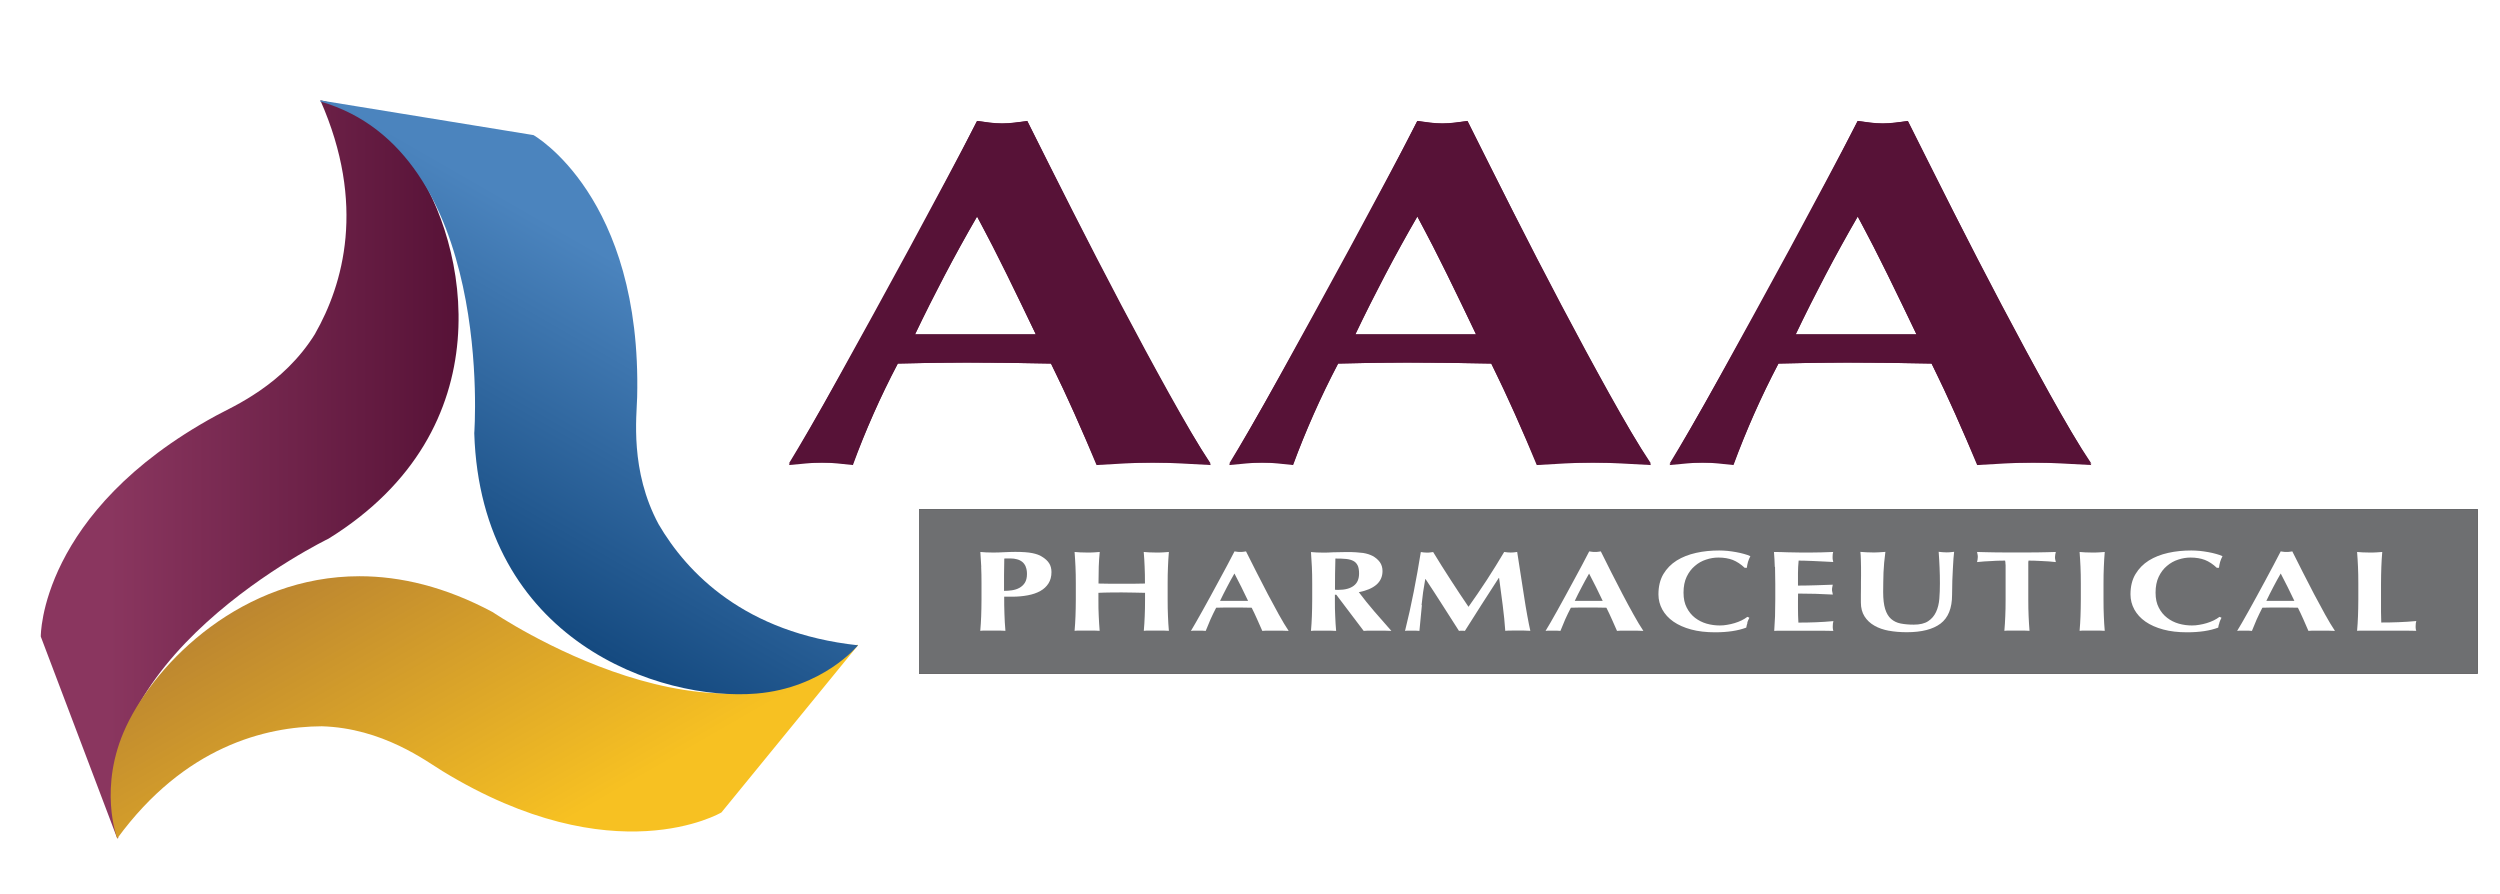
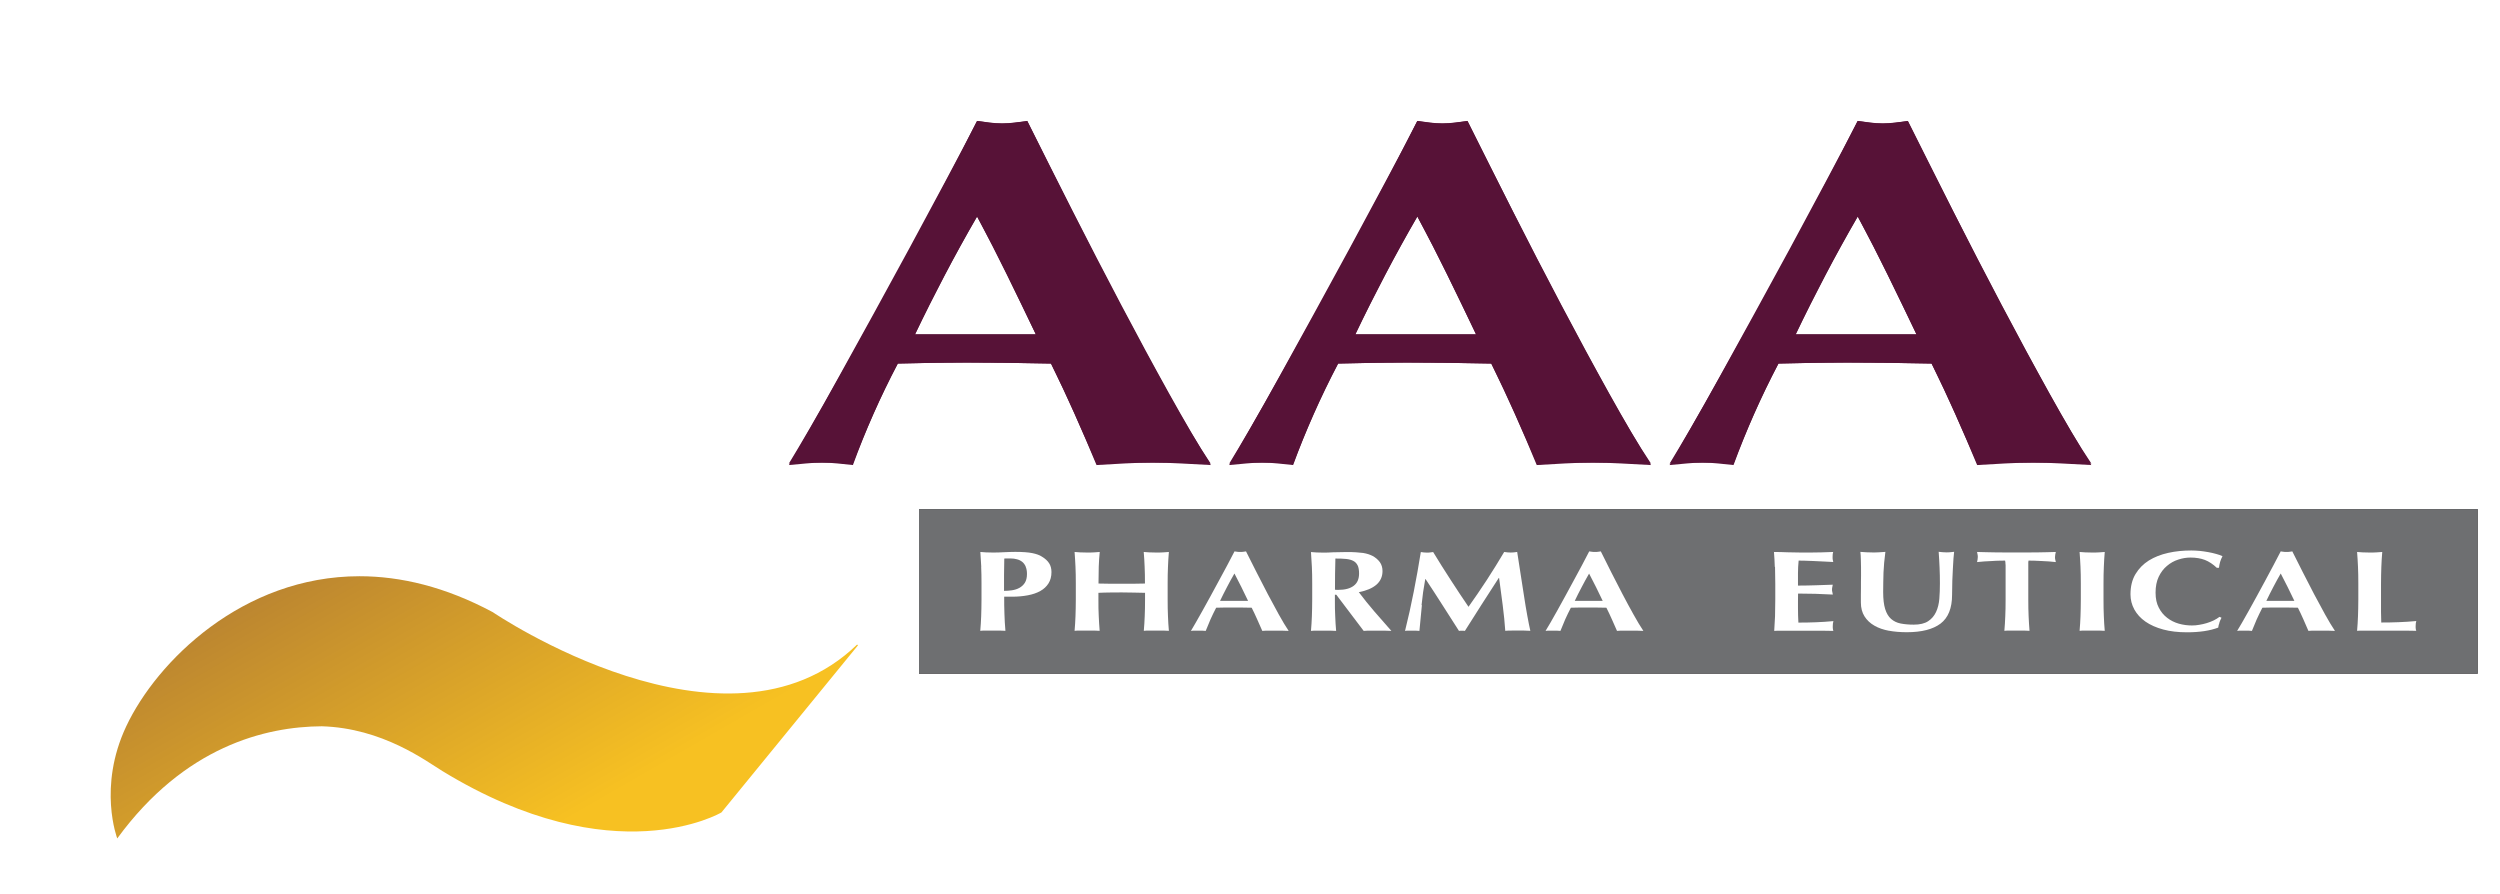
<svg xmlns="http://www.w3.org/2000/svg" id="Layer_1" viewBox="0 0 304.05 108.76">
  <defs>
    <style>.cls-1{clip-path:url(#clippath);}.cls-2{fill:none;}.cls-2,.cls-3,.cls-4,.cls-5,.cls-6,.cls-7,.cls-8,.cls-9{stroke-width:0px;}.cls-3{fill:url(#linear-gradient);}.cls-10,.cls-8{fill:#231f20;}.cls-11{clip-path:url(#clippath-1);}.cls-12{clip-path:url(#clippath-3);}.cls-13{clip-path:url(#clippath-2);}.cls-14{filter:url(#drop-shadow-1);}.cls-4{fill:url(#linear-gradient-2);}.cls-5{fill:url(#linear-gradient-3);}.cls-6{fill:#571237;}.cls-7{fill:#6e6f71;}.cls-9{fill:#fff;}</style>
    <filter id="drop-shadow-1" filterUnits="userSpaceOnUse">
      <feOffset dx="1.44" dy="1.44" />
      <feGaussianBlur result="blur" stdDeviation="2.88" />
      <feFlood flood-color="#093e42" flood-opacity=".75" />
      <feComposite in2="blur" operator="in" />
      <feComposite in="SourceGraphic" />
    </filter>
    <clipPath id="clippath">
-       <path class="cls-2" d="m36.9,39.13c-3.89,6.3-10.03,8.87-12.08,9.99C3.34,60.83,3.52,75.98,3.52,75.98l9.3,24.55h0l.13-.05c-5.38-21.48,25.57-36.41,25.57-36.41,21.45-13.3,16.99-35.85,10.26-45.55-4.66-6.71-11.26-7.76-11.26-7.76,5.6,12.67,2.77,22.4-.63,28.37" />
-     </clipPath>
+       </clipPath>
    <linearGradient id="linear-gradient" x1="-151.92" y1="459.17" x2="-150.6" y2="459.17" gradientTransform="translate(5855.23 -17630.46) scale(38.52)" gradientUnits="userSpaceOnUse">
      <stop offset="0" stop-color="#8a365f" />
      <stop offset=".17" stop-color="#8a365f" />
      <stop offset="1" stop-color="#571237" />
    </linearGradient>
    <clipPath id="clippath-1">
      <path class="cls-2" d="m13.91,86.9c-3.48,7.39-1.09,13.63-1.09,13.63,8.18-11.19,18.01-13.6,24.88-13.64,7.4.22,12.69,4.24,14.69,5.46,20.88,12.74,33.91,5.02,33.91,5.02l16.61-20.33-.11-.09c-15.92,15.4-44.31-3.94-44.31-3.94-5.77-3.09-11.22-4.37-16.2-4.37-14.21,0-24.66,10.35-28.38,18.26" />
    </clipPath>
    <linearGradient id="linear-gradient-2" x1="-161.69" y1="448.41" x2="-160.37" y2="448.41" gradientTransform="translate(-17216.24 -6117.39) rotate(-90) scale(38.52)" gradientUnits="userSpaceOnUse">
      <stop offset="0" stop-color="#f7c122" />
      <stop offset=".17" stop-color="#f7c122" />
      <stop offset="1" stop-color="#bc8630" />
    </linearGradient>
    <clipPath id="clippath-2">
      <path class="cls-2" d="m37.5,10.9c21.29,6.09,18.74,40.35,18.74,40.35.8,25.23,22.55,32.64,34.32,31.66,8.14-.68,12.35-5.87,12.35-5.87-13.78-1.49-20.79-8.8-24.25-14.72-3.51-6.52-2.67-13.12-2.61-15.45.6-24.46-12.61-31.88-12.61-31.88l-25.91-4.22-.03.14Z" />
    </clipPath>
    <linearGradient id="linear-gradient-3" x1="-147.5" y1="445.05" x2="-146.18" y2="445.05" gradientTransform="translate(-5585.03 17186.18) rotate(180) scale(38.51)" gradientUnits="userSpaceOnUse">
      <stop offset="0" stop-color="#4b84be" />
      <stop offset=".17" stop-color="#4b84be" />
      <stop offset="1" stop-color="#154a80" />
    </linearGradient>
    <clipPath id="clippath-3">
      <rect class="cls-8" x="110.33" y="60.48" width="189.57" height="20.02" />
    </clipPath>
  </defs>
  <g class="cls-14">
    <g class="cls-1">
      <rect class="cls-3" x="3.34" y="10.76" width="56.63" height="89.76" />
    </g>
    <g class="cls-11">
      <rect class="cls-4" x="7.51" y="47.96" width="98.32" height="77.82" transform="translate(-35.84 39.97) rotate(-30)" />
    </g>
    <g class="cls-13">
-       <rect class="cls-5" x="22.19" y=".72" width="96.04" height="93.21" transform="translate(-5.89 84.46) rotate(-60)" />
-     </g>
+       </g>
    <path class="cls-6" d="m145.81,54.94c-1.28-.08-2.5-.12-3.66-.12h-6.82c-1.15,0-2.29.04-3.41.12-.86-1.96-1.74-3.97-2.65-6.02-.91-2.05-1.87-4.09-2.89-6.14-1.71-.04-3.43-.07-5.14-.09-1.71-.02-3.43-.03-5.14-.03-1.39,0-2.78.01-4.18.03-1.39.02-2.78.05-4.17.09-1.07,2.05-2.06,4.09-2.97,6.14-.91,2.05-1.74,4.06-2.49,6.02-.64-.08-1.27-.12-1.89-.12h-3.81c-.64,0-1.34.04-2.09.12.64-1.04,1.5-2.49,2.57-4.33,1.07-1.85,2.25-3.93,3.53-6.26,1.29-2.33,2.66-4.83,4.14-7.5,1.47-2.67,2.94-5.37,4.42-8.1,1.47-2.73,2.92-5.42,4.34-8.07,1.42-2.65,2.72-5.12,3.89-7.4.53.08,1.04.15,1.52.21.48.06.99.09,1.53.09s1.05-.03,1.53-.09c.48-.06.99-.13,1.52-.21,1.71,3.41,3.55,7.07,5.5,10.96,1.95,3.89,3.92,7.72,5.9,11.47,1.98,3.75,3.91,7.32,5.78,10.69,1.87,3.37,3.59,6.22,5.14,8.55m-28.42-30.05c-1.39,2.41-2.7,4.79-3.93,7.14-1.23,2.35-2.44,4.74-3.61,7.19h14.69c-1.18-2.45-2.34-4.85-3.49-7.19-1.15-2.35-2.37-4.73-3.65-7.14" />
    <path class="cls-6" d="m199.36,54.94c-1.28-.08-2.5-.12-3.65-.12h-6.82c-1.15,0-2.29.04-3.41.12-.86-1.96-1.74-3.97-2.65-6.02-.91-2.05-1.87-4.09-2.89-6.14-1.71-.04-3.42-.07-5.14-.09-1.71-.02-3.43-.03-5.14-.03-1.39,0-2.78.01-4.17.03-1.39.02-2.79.05-4.18.09-1.07,2.05-2.06,4.09-2.97,6.14-.91,2.05-1.74,4.06-2.49,6.02-.64-.08-1.27-.12-1.89-.12h-3.81c-.64,0-1.34.04-2.09.12.64-1.04,1.5-2.49,2.57-4.33,1.07-1.85,2.25-3.93,3.53-6.26,1.29-2.33,2.66-4.83,4.13-7.5,1.47-2.67,2.94-5.37,4.42-8.1,1.47-2.73,2.92-5.42,4.34-8.07,1.42-2.65,2.72-5.12,3.89-7.4.53.08,1.04.15,1.52.21.48.06.99.09,1.53.09s1.04-.03,1.53-.09c.48-.06.99-.13,1.52-.21,1.71,3.41,3.55,7.07,5.5,10.96,1.95,3.89,3.92,7.72,5.9,11.47,1.98,3.75,3.91,7.32,5.78,10.69,1.87,3.37,3.59,6.22,5.14,8.55m-28.42-30.05c-1.39,2.41-2.7,4.79-3.93,7.14-1.23,2.35-2.44,4.74-3.61,7.19h14.69c-1.18-2.45-2.34-4.85-3.49-7.19-1.15-2.35-2.37-4.73-3.65-7.14" />
    <path class="cls-6" d="m252.9,54.94c-1.28-.08-2.5-.12-3.65-.12h-6.82c-1.15,0-2.29.04-3.41.12-.86-1.96-1.74-3.97-2.65-6.02-.91-2.05-1.87-4.09-2.89-6.14-1.71-.04-3.43-.07-5.14-.09-1.71-.02-3.43-.03-5.14-.03-1.39,0-2.78.01-4.17.03-1.39.02-2.78.05-4.17.09-1.07,2.05-2.06,4.09-2.97,6.14-.91,2.05-1.74,4.06-2.49,6.02-.64-.08-1.27-.12-1.88-.12h-3.81c-.64,0-1.34.04-2.09.12.64-1.04,1.5-2.49,2.57-4.33,1.07-1.85,2.25-3.93,3.53-6.26,1.29-2.33,2.66-4.83,4.13-7.5,1.47-2.67,2.94-5.37,4.42-8.1,1.47-2.73,2.92-5.42,4.33-8.07,1.42-2.65,2.71-5.12,3.89-7.4.53.08,1.04.15,1.53.21.48.06.99.09,1.52.09s1.04-.03,1.53-.09c.48-.06.99-.13,1.53-.21,1.71,3.41,3.54,7.07,5.5,10.96,1.95,3.89,3.92,7.72,5.9,11.47,1.98,3.75,3.91,7.32,5.78,10.69,1.87,3.37,3.58,6.22,5.14,8.55m-28.42-30.05c-1.39,2.41-2.7,4.79-3.93,7.14-1.23,2.35-2.44,4.74-3.61,7.19h14.69c-1.18-2.45-2.34-4.85-3.49-7.19-1.15-2.35-2.37-4.73-3.65-7.14" />
    <path class="cls-6" d="m109.84,39.22c2.33-4.88,4.82-9.63,7.55-14.33,2.57,4.7,4.82,9.45,7.15,14.33h-14.69Zm13.65-25.95c-1.04.12-2.01.3-3.05.3s-2.01-.18-3.05-.3c-6.9,13.73-18.94,35.17-22.88,41.85,1.52-.12,2.73-.3,4.01-.3s2.49.18,3.77.3c1.52-4.16,3.29-8.25,5.46-12.35,2.81-.06,5.54-.12,8.35-.12,3.45,0,6.82.06,10.28.12,2.01,4.09,3.85,8.25,5.54,12.35,2.25-.12,4.58-.3,6.83-.3s4.49.18,7.07.3c-6.1-9.82-15.49-28.12-22.32-41.85Z" />
    <path class="cls-6" d="m163.39,39.22c2.33-4.88,4.81-9.63,7.54-14.33,2.57,4.7,4.82,9.45,7.14,14.33h-14.69Zm13.64-25.95c-1.04.12-2.01.3-3.05.3s-2.01-.18-3.05-.3c-6.9,13.73-18.95,35.17-22.88,41.85,1.52-.12,2.73-.3,4.01-.3s2.49.18,3.77.3c1.52-4.16,3.29-8.25,5.46-12.35,2.81-.06,5.54-.12,8.35-.12,3.45,0,6.82.06,10.28.12,2.01,4.09,3.86,8.25,5.54,12.35,2.25-.12,4.58-.3,6.82-.3s4.5.18,7.07.3c-6.1-9.82-15.5-28.12-22.32-41.85Z" />
    <path class="cls-6" d="m216.94,39.22c2.33-4.88,4.82-9.63,7.55-14.33,2.57,4.7,4.82,9.45,7.15,14.33h-14.69Zm13.65-25.95c-1.04.12-2.01.3-3.05.3s-2.01-.18-3.05-.3c-6.9,13.73-18.95,35.17-22.88,41.85,1.53-.12,2.73-.3,4.01-.3s2.49.18,3.77.3c1.53-4.16,3.29-8.25,5.46-12.35,2.81-.06,5.54-.12,8.35-.12,3.45,0,6.83.06,10.28.12,2.01,4.09,3.85,8.25,5.54,12.35,2.25-.12,4.58-.3,6.82-.3s4.5.18,7.06.3c-6.1-9.82-15.49-28.12-22.32-41.85Z" />
    <rect class="cls-10" x="110.33" y="60.48" width="189.57" height="20.02" />
    <g class="cls-12">
      <rect class="cls-7" x="110.33" y="60.48" width="189.57" height="20.02" />
    </g>
    <path class="cls-9" d="m117.9,67.5c-.03-.6-.07-1.2-.11-1.81.21.02.44.04.69.05.25.01.53.02.84.02.43,0,.88-.01,1.35-.04.46-.02.92-.04,1.37-.04.88,0,1.57.05,2.07.15.49.1.89.24,1.17.43.4.24.69.51.88.81.19.3.28.66.28,1.07,0,.53-.12.99-.36,1.37-.24.38-.57.69-1,.93-.43.24-.93.41-1.52.52-.58.11-1.22.17-1.92.17h-.95c0,.7,0,1.39.03,2.09.02.69.06,1.38.12,2.06-.21-.02-.44-.03-.69-.03h-1.68c-.25,0-.48,0-.69.03.05-.58.09-1.17.11-1.77.02-.6.04-1.29.04-2.06v-1.9c0-.77-.01-1.46-.04-2.06m5.42-.02c-.11-.24-.25-.44-.43-.58-.18-.14-.39-.25-.64-.31-.24-.07-.49-.1-.75-.1h-.62c-.06,0-.12,0-.17.01-.01.67-.02,1.33-.03,1.98,0,.65,0,1.3,0,1.95.31,0,.63-.02.96-.07.33-.05.63-.14.9-.29.27-.15.5-.35.67-.62.17-.27.26-.63.26-1.07,0-.35-.05-.65-.16-.89" />
    <path class="cls-9" d="m136.38,70.63c-.47-.01-.94-.02-1.41-.02s-.94,0-1.41.01c-.47,0-.94.02-1.41.04v.79c0,.77,0,1.46.04,2.06.03.6.06,1.19.11,1.77-.21-.02-.44-.03-.69-.03h-1.67c-.25,0-.48,0-.69.03.05-.58.09-1.17.11-1.77.02-.6.04-1.29.04-2.06v-1.89c0-.78-.01-1.46-.04-2.06-.03-.6-.06-1.2-.11-1.81.21.02.44.03.69.05.25.01.53.02.84.02s.59,0,.84-.02c.25-.02.48-.03.69-.05-.06.6-.1,1.2-.12,1.79-.02.59-.03,1.27-.03,2.05.32,0,.71.01,1.16.02.45,0,1.01,0,1.68,0s1.21,0,1.64,0c.42,0,.81-.01,1.17-.02,0-.78-.01-1.46-.04-2.05-.02-.59-.06-1.19-.11-1.79.21.02.44.03.69.05.25.01.53.02.84.02s.59,0,.84-.02c.25-.02.48-.03.69-.05-.05.6-.09,1.21-.11,1.81-.03.6-.04,1.29-.04,2.06v1.89c0,.77.01,1.46.04,2.06.02.6.06,1.19.11,1.77-.21-.02-.44-.03-.69-.03h-1.67c-.25,0-.48,0-.69.03.05-.58.09-1.17.11-1.77.03-.6.04-1.29.04-2.06v-.79c-.47,0-.94-.02-1.42-.03" />
    <path class="cls-9" d="m155.3,75.29c-.3-.02-.58-.03-.85-.03h-1.58c-.26,0-.53,0-.79.03-.2-.46-.41-.92-.62-1.4-.21-.47-.43-.95-.67-1.42-.4,0-.79-.01-1.19-.02-.4,0-.79,0-1.19,0-.32,0-.64,0-.97,0-.32,0-.65.01-.97.02-.25.48-.48.95-.69,1.42-.21.48-.4.94-.58,1.4-.15-.02-.29-.03-.44-.03h-.88c-.15,0-.31,0-.48.03.15-.24.35-.58.59-1.01.25-.43.52-.91.82-1.45.3-.54.62-1.12.96-1.74.34-.62.68-1.25,1.02-1.88.34-.63.68-1.26,1.01-1.87.33-.62.63-1.19.9-1.72.12.02.24.04.35.05.11.02.23.02.35.02s.24,0,.35-.02c.11-.01.23-.03.35-.05.4.79.82,1.64,1.28,2.54.45.9.91,1.79,1.37,2.66.46.87.91,1.7,1.34,2.48.43.78.83,1.44,1.19,1.98m-6.59-6.97c-.32.56-.63,1.11-.91,1.66-.28.54-.57,1.1-.84,1.67h3.41c-.27-.57-.54-1.12-.81-1.67-.27-.55-.55-1.1-.85-1.66" />
    <path class="cls-9" d="m160.91,70.89v.57c0,.77,0,1.46.04,2.06.02.6.06,1.19.11,1.77-.21-.02-.44-.03-.69-.03h-1.68c-.25,0-.48,0-.69.03.05-.58.09-1.17.11-1.77.02-.6.04-1.29.04-2.06v-1.89c0-.78-.01-1.46-.04-2.06-.03-.6-.07-1.2-.11-1.81.21.02.44.03.69.05.25.01.53.02.84.02.33,0,.71-.01,1.15-.04.43-.02.96-.03,1.59-.03.47,0,.87,0,1.21.03.34.02.62.05.86.08.24.04.45.09.64.15.18.06.35.13.51.21.37.2.67.46.89.76.21.3.32.66.32,1.08,0,.68-.25,1.23-.74,1.66-.5.43-1.21.73-2.14.91.59.79,1.23,1.58,1.91,2.37.68.78,1.37,1.56,2.05,2.34-.29-.02-.57-.03-.84-.03h-1.68c-.28,0-.56,0-.85.03l-3.33-4.4h-.17Zm2.77-3.55c-.11-.24-.28-.43-.51-.55-.23-.13-.53-.21-.89-.25-.37-.04-.81-.05-1.31-.05-.04,1.27-.05,2.53-.05,3.79.07.01.14.02.21.02.07,0,.13,0,.19,0,.82,0,1.45-.17,1.88-.5.44-.33.65-.83.65-1.5,0-.41-.06-.73-.17-.98" />
    <path class="cls-9" d="m171.49,72.16c-.1,1.04-.2,2.09-.3,3.13-.15-.02-.3-.03-.45-.03h-.86c-.15,0-.29,0-.44.03.4-1.6.75-3.19,1.06-4.77.31-1.58.6-3.19.86-4.82.13.02.26.03.38.05.12.01.25.02.38.02.11,0,.23,0,.35-.02.12-.02.26-.03.39-.05.34.56.69,1.12,1.05,1.7.36.58.73,1.15,1.1,1.72.37.57.73,1.13,1.1,1.68.37.55.72,1.07,1.05,1.56.74-1.04,1.49-2.14,2.23-3.27.74-1.14,1.44-2.27,2.11-3.4.31.05.58.07.8.07.21,0,.47-.02.78-.07.12.8.26,1.66.4,2.58.14.92.28,1.82.42,2.7.13.88.27,1.7.41,2.47.14.76.26,1.38.37,1.84-.25-.02-.5-.03-.75-.03h-1.52c-.26,0-.52,0-.78.03-.06-.96-.17-1.99-.31-3.11-.14-1.12-.29-2.22-.44-3.32h-.04c-.71,1.1-1.4,2.18-2.09,3.24-.68,1.06-1.36,2.13-2.03,3.2-.06,0-.12-.02-.18-.02-.06,0-.12,0-.18,0s-.12,0-.18,0c-.05,0-.11.01-.18.02-.67-1.04-1.34-2.08-2-3.13-.66-1.04-1.35-2.1-2.06-3.17h-.04c-.2,1.07-.35,2.13-.45,3.17" />
    <path class="cls-9" d="m198.43,75.29c-.3-.02-.58-.03-.84-.03h-1.58c-.27,0-.53,0-.79.03-.2-.46-.4-.92-.62-1.4-.21-.47-.43-.95-.67-1.42-.4,0-.8-.01-1.19-.02-.4,0-.79,0-1.19,0-.32,0-.65,0-.97,0-.32,0-.65.01-.97.02-.25.48-.48.95-.69,1.42-.21.48-.4.94-.58,1.4-.15-.02-.29-.03-.44-.03h-.88c-.15,0-.31,0-.49.03.15-.24.35-.58.6-1.01.25-.43.52-.91.82-1.45.3-.54.62-1.12.96-1.74.34-.62.68-1.25,1.02-1.88.34-.63.68-1.26,1.01-1.87.33-.62.63-1.19.9-1.72.12.02.24.04.36.05.11.02.23.02.35.02s.24,0,.35-.02c.11-.01.23-.03.35-.05.4.79.82,1.64,1.27,2.54.45.9.91,1.79,1.37,2.66.46.87.9,1.7,1.34,2.48.43.78.83,1.44,1.19,1.98m-6.59-6.97c-.32.56-.63,1.11-.91,1.66-.29.54-.57,1.1-.84,1.67h3.4c-.27-.57-.54-1.12-.81-1.67-.27-.55-.55-1.1-.85-1.66" />
-     <path class="cls-9" d="m211.09,74.3c-.07.2-.12.4-.15.59-1.01.38-2.27.57-3.8.57-1.08,0-2.05-.11-2.9-.34-.85-.23-1.57-.55-2.16-.96-.59-.41-1.04-.91-1.35-1.47-.31-.57-.47-1.18-.47-1.84,0-.97.2-1.79.6-2.47.4-.67.94-1.22,1.62-1.65.68-.42,1.46-.73,2.36-.93.89-.2,1.83-.29,2.81-.29.32,0,.66.02,1.02.05.36.04.71.09,1.04.15.33.06.65.13.96.22.3.08.56.17.77.27-.12.23-.22.47-.29.7-.07.24-.11.48-.14.72h-.26c-.47-.45-.96-.76-1.45-.96-.5-.19-1.08-.29-1.75-.29-.5,0-.99.08-1.5.25-.5.16-.96.42-1.36.77-.41.34-.74.78-1,1.32-.25.53-.38,1.17-.38,1.92s.13,1.33.39,1.83c.26.51.6.92,1.01,1.24.42.32.89.56,1.41.71.53.15,1.06.22,1.59.22.3,0,.6-.02.91-.08.31-.05.61-.12.91-.21.3-.09.58-.2.85-.33.27-.13.5-.28.7-.43l.24.11c-.1.19-.19.39-.26.59" />
    <path class="cls-9" d="m214.41,67.5c-.02-.6-.05-1.2-.1-1.81.56,0,1.11.02,1.65.04.55.02,1.1.03,1.66.03.92,0,1.73,0,2.45-.02.71-.02,1.19-.03,1.44-.05-.05.15-.07.34-.07.59,0,.15,0,.27.02.35.01.08.03.17.06.28-.36-.02-.75-.04-1.18-.06-.43-.02-.84-.04-1.25-.06-.4-.02-.77-.03-1.09-.04-.32,0-.55-.01-.69-.01-.05.51-.08,1.02-.08,1.52,0,.5,0,1.01,0,1.52.81,0,1.53-.02,2.19-.04.65-.02,1.33-.04,2.04-.07-.04.16-.06.28-.07.36-.02.08-.02.17-.02.27,0,.07,0,.15.03.23.02.08.04.19.07.34-1.41-.08-2.82-.12-4.23-.12,0,.3,0,.59-.01.9,0,.3,0,.59,0,.89,0,.6.02,1.19.05,1.74.71,0,1.41-.01,2.12-.04.7-.03,1.42-.07,2.14-.14-.03.1-.04.2-.06.28-.01.08-.02.2-.02.35s0,.26.02.35c.01.08.03.15.06.21-.34,0-.75-.02-1.24-.02-.49,0-1.16,0-2.02,0h-2.95c-.28,0-.49,0-.63,0-.14,0-.26.01-.36.02.04-.58.07-1.16.1-1.77.02-.6.03-1.29.03-2.06v-1.89c0-.78-.01-1.46-.03-2.06" />
    <path class="cls-9" d="m228.32,75.28c-.69-.13-1.29-.33-1.8-.63-.51-.29-.91-.67-1.2-1.13-.29-.46-.44-1.02-.44-1.68,0-.37,0-.71,0-1,0-.29.01-.57.01-.82s0-.49,0-.73c0-.23.01-.47.01-.73,0-.75,0-1.36-.02-1.83-.01-.47-.03-.82-.06-1.05.25.02.5.04.76.05.26.01.51.02.76.02s.5,0,.76-.02c.26-.02.52-.03.76-.05-.12.91-.2,1.75-.23,2.52-.02.78-.04,1.56-.04,2.37,0,.85.08,1.53.24,2.05.16.52.4.93.72,1.21.32.28.7.47,1.16.56.46.09.99.14,1.6.14.74,0,1.33-.14,1.75-.42.43-.28.74-.65.96-1.12.22-.47.35-1,.4-1.6.05-.6.07-1.23.07-1.88s-.01-1.28-.04-1.92c-.03-.64-.06-1.28-.11-1.92.17.02.34.04.5.05.16.01.31.02.45.02.16,0,.32,0,.46-.02.15-.02.31-.03.47-.05-.03.21-.05.48-.08.83-.02.34-.05.74-.07,1.19-.03.45-.05.95-.07,1.49-.02.55-.03,1.12-.03,1.73,0,1.62-.47,2.78-1.4,3.49-.93.7-2.3,1.05-4.1,1.05-.79,0-1.54-.06-2.23-.19" />
    <path class="cls-9" d="m242.47,67.23c0-.22-.02-.39-.05-.49-.19,0-.42,0-.69.01-.27,0-.57.02-.88.04-.31.01-.63.03-.95.05-.32.02-.62.05-.89.08.02-.1.05-.2.06-.3.02-.1.03-.21.03-.31s0-.2-.03-.31c-.02-.1-.04-.2-.06-.31.42,0,.8.02,1.14.03.34.01.69.02,1.04.02.36,0,.74,0,1.16.01.41,0,.92,0,1.5,0s1.08,0,1.5,0c.42,0,.8,0,1.15-.01.35,0,.69-.01,1.02-.02.33,0,.68-.02,1.07-.03-.03.1-.05.21-.07.31-.02.1-.03.21-.03.31s0,.21.03.31c.02.1.04.2.07.3-.25-.03-.53-.05-.84-.08-.31-.02-.62-.04-.92-.05-.3-.01-.59-.03-.87-.04-.27,0-.5-.01-.69-.01-.01.05-.02.11-.03.19,0,.09,0,.18,0,.29v4.23c0,.77.01,1.46.04,2.06.03.6.06,1.19.11,1.77-.21-.02-.44-.03-.69-.03h-1.68c-.25,0-.48,0-.69.03.05-.58.09-1.17.11-1.77.03-.6.04-1.29.04-2.06v-3.49c0-.27,0-.52,0-.74" />
    <path class="cls-9" d="m251.59,67.5c-.03-.6-.06-1.2-.11-1.81.21.02.44.03.69.05.25.01.53.02.84.02s.59,0,.84-.02c.25-.02.48-.03.69-.05-.05.6-.09,1.21-.11,1.81-.03.6-.04,1.29-.04,2.06v1.89c0,.77.01,1.46.04,2.06.02.6.06,1.19.11,1.77-.21-.02-.44-.03-.69-.03h-1.68c-.25,0-.48,0-.69.03.05-.58.09-1.16.11-1.77.02-.6.04-1.29.04-2.06v-1.89c0-.78-.01-1.46-.04-2.06" />
    <path class="cls-9" d="m268.49,74.3c-.08.2-.13.4-.15.59-1.01.38-2.27.57-3.8.57-1.08,0-2.05-.11-2.89-.34-.85-.23-1.57-.55-2.16-.96-.59-.41-1.04-.91-1.35-1.47-.31-.57-.47-1.18-.47-1.84,0-.97.2-1.79.61-2.47.4-.67.94-1.22,1.62-1.65.68-.42,1.46-.73,2.36-.93.89-.2,1.83-.29,2.81-.29.32,0,.66.02,1.02.05.36.04.71.09,1.04.15.33.06.65.13.96.22.3.08.56.17.77.27-.12.23-.22.47-.29.7-.07.24-.11.48-.14.72h-.26c-.47-.45-.95-.76-1.45-.96-.5-.19-1.08-.29-1.75-.29-.49,0-.99.08-1.5.25-.5.16-.96.42-1.37.77-.41.34-.74.78-1,1.32-.25.53-.38,1.17-.38,1.92s.13,1.33.39,1.83c.26.51.6.92,1.02,1.24.41.32.89.56,1.41.71.53.15,1.06.22,1.59.22.3,0,.6-.02.91-.08.31-.05.62-.12.91-.21.3-.09.58-.2.85-.33.27-.13.5-.28.7-.43l.24.11c-.1.19-.19.39-.26.59" />
    <path class="cls-9" d="m282.53,75.29c-.3-.02-.58-.03-.85-.03h-1.58c-.27,0-.53,0-.79.03-.2-.46-.4-.92-.61-1.4-.21-.47-.43-.95-.67-1.42-.4,0-.8-.01-1.19-.02-.4,0-.79,0-1.19,0-.32,0-.65,0-.97,0-.32,0-.64.01-.97.02-.24.48-.48.95-.69,1.42-.21.48-.4.94-.58,1.4-.15-.02-.29-.03-.44-.03h-.88c-.15,0-.31,0-.48.03.15-.24.35-.58.6-1.01.25-.43.52-.91.82-1.45.3-.54.62-1.12.96-1.74.34-.62.68-1.25,1.02-1.88.34-.63.68-1.26,1-1.87.33-.62.63-1.19.9-1.72.12.02.24.04.35.05.11.02.23.02.35.02s.24,0,.36-.02c.11-.01.23-.03.35-.05.4.79.82,1.64,1.28,2.54.45.9.91,1.79,1.37,2.66.46.87.91,1.7,1.34,2.48.43.78.83,1.44,1.19,1.98m-6.59-6.97c-.32.56-.63,1.11-.91,1.66-.28.54-.57,1.1-.84,1.67h3.41c-.27-.57-.54-1.12-.81-1.67-.27-.55-.55-1.1-.85-1.66" />
    <path class="cls-9" d="m285.34,67.5c-.03-.6-.06-1.2-.11-1.81.21.02.44.03.69.05.25.01.53.02.84.02s.59,0,.84-.02c.25-.02.48-.03.69-.05-.05.6-.09,1.21-.11,1.81-.02.6-.04,1.29-.04,2.06v1.89c0,.53,0,1.04,0,1.54,0,.49.02.92.03,1.28.71,0,1.41-.01,2.12-.04.71-.03,1.42-.07,2.14-.14-.03.1-.04.2-.06.28-.01.08-.02.2-.02.35s0,.26.02.35c.01.08.03.15.06.21-.33,0-.75-.02-1.24-.02-.49,0-1.16,0-2.02,0h-2.95c-.28,0-.49,0-.63,0-.14,0-.26.01-.36.02.05-.58.09-1.16.11-1.77.02-.6.04-1.29.04-2.06v-1.89c0-.78-.01-1.46-.04-2.06" />
  </g>
</svg>